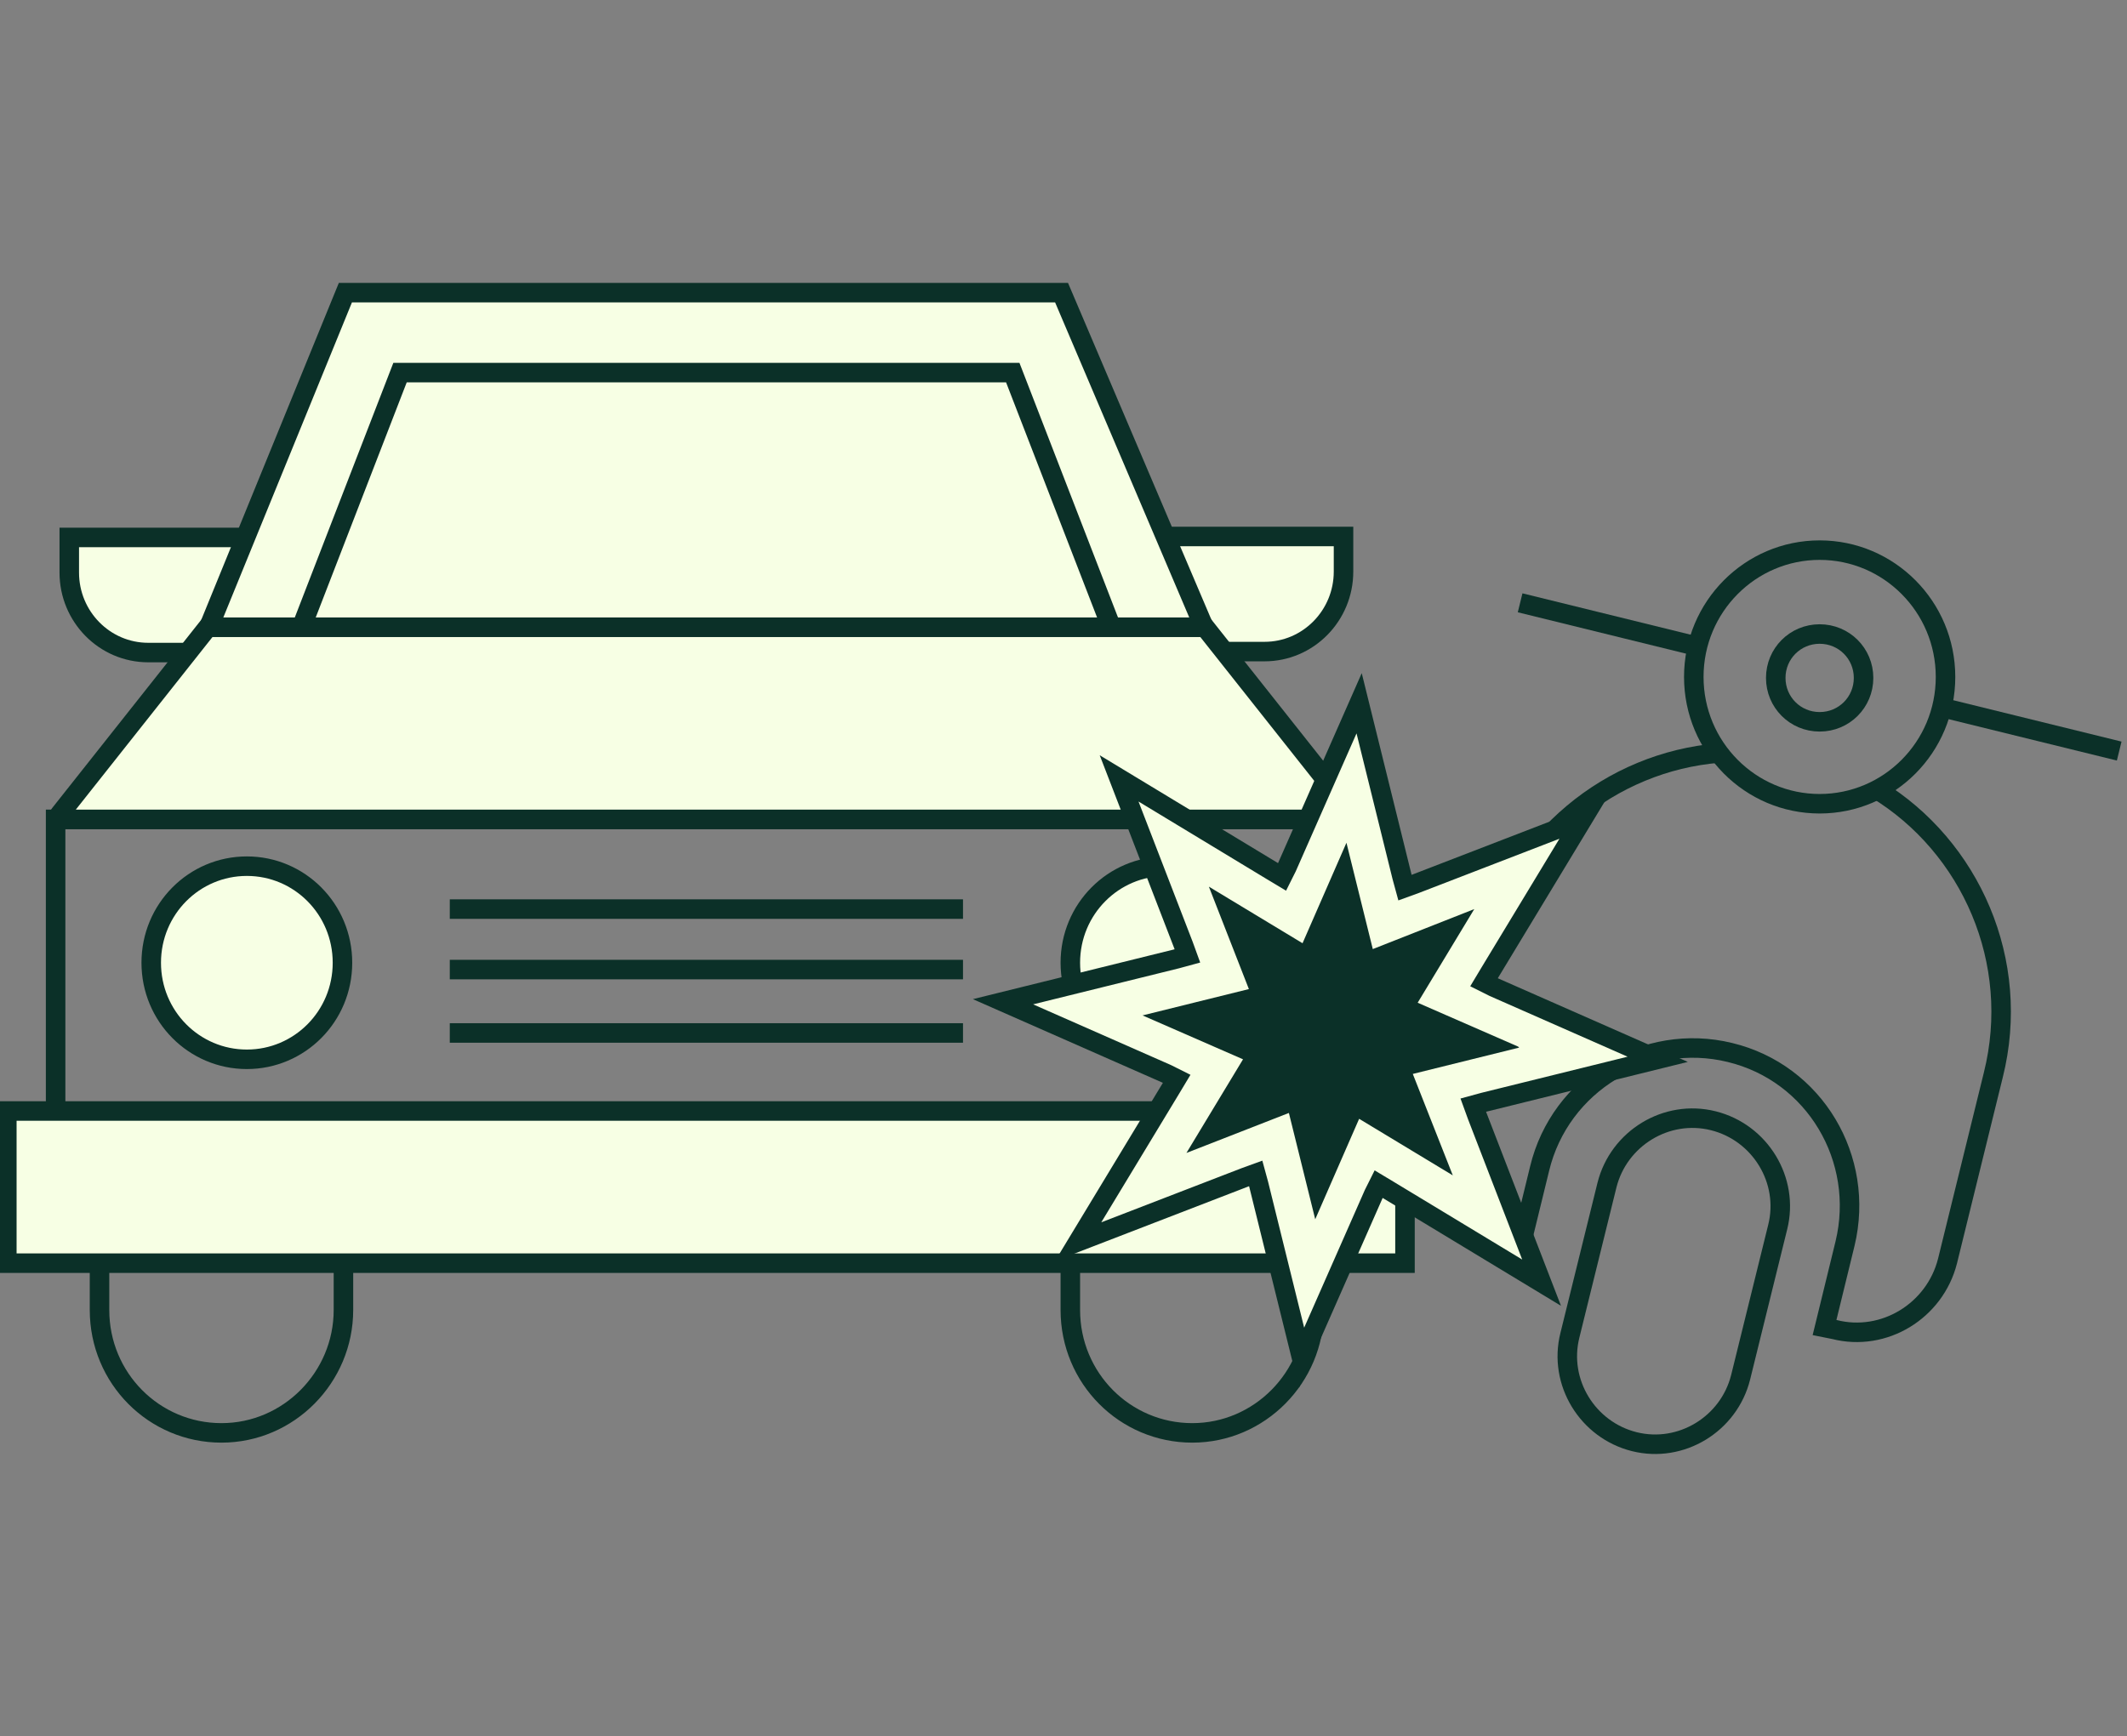
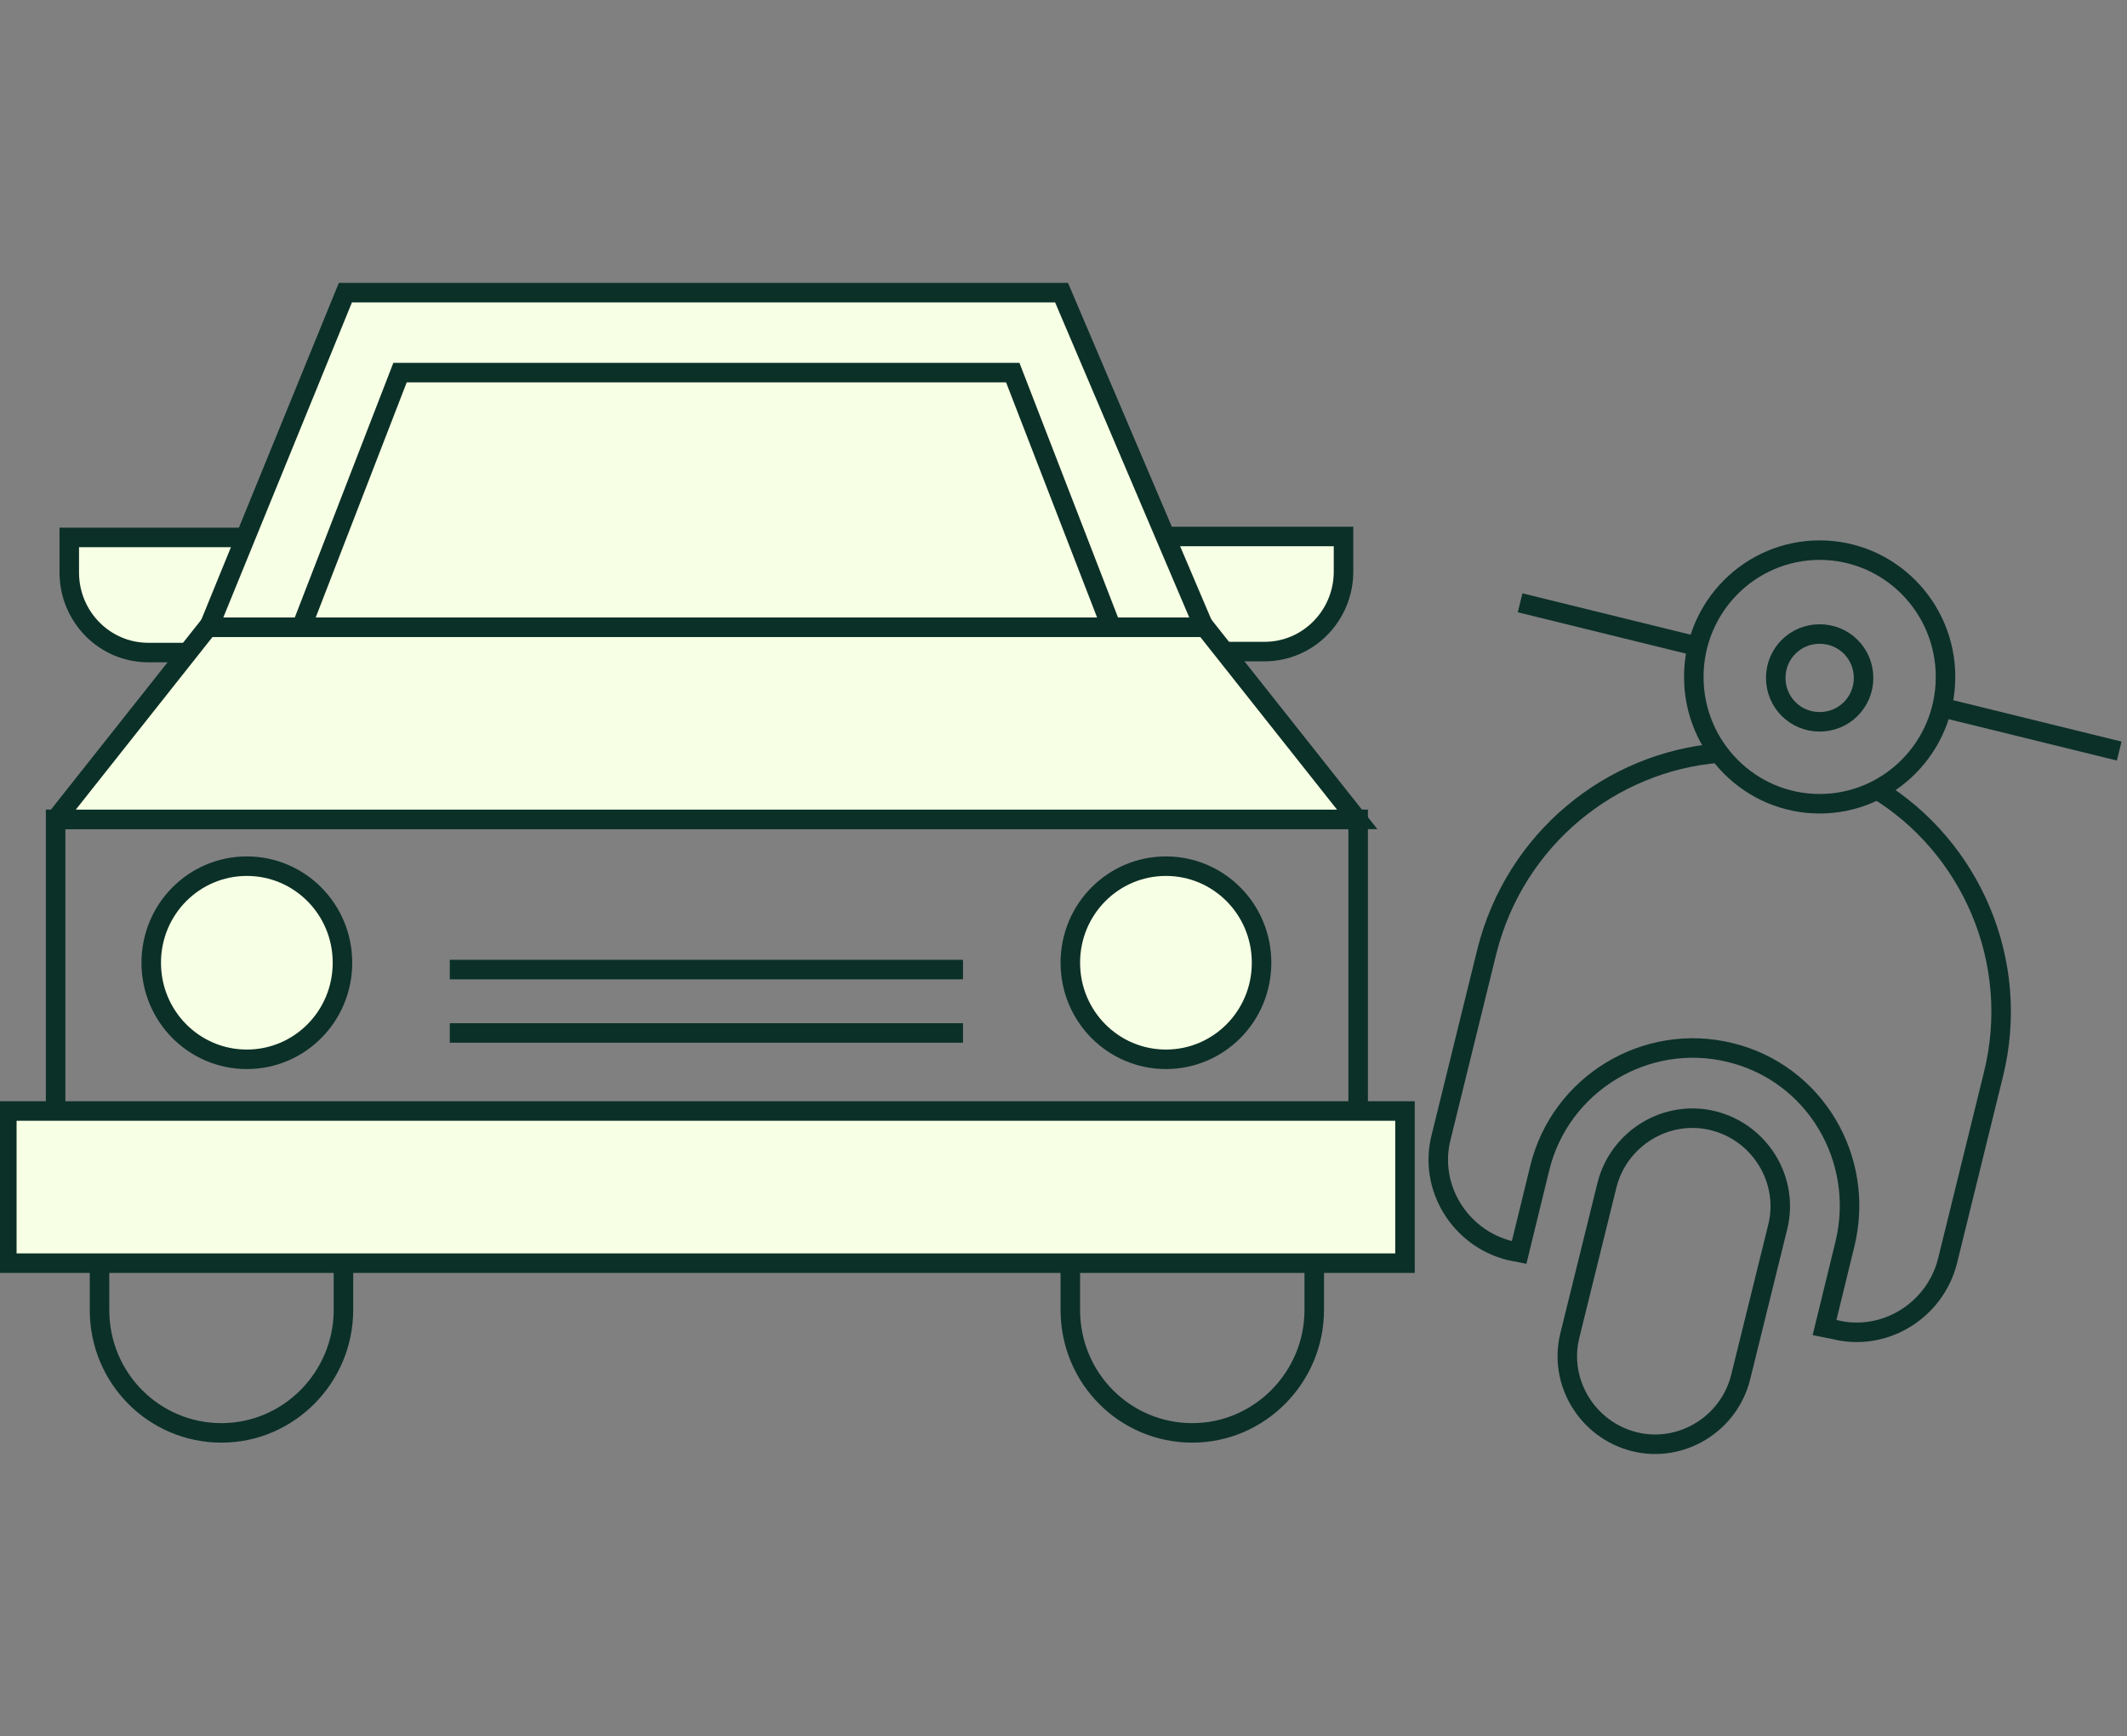
<svg xmlns="http://www.w3.org/2000/svg" id="Capa_1" version="1.1" viewBox="0 0 218 178">
  <rect x="0" y="0" width="218" height="178" fill="#808080" stroke="none" />
  <defs>
    <style>
      .st0, .st1 {
        stroke-miterlimit: 10;
      }

      .st0, .st1, .st2 {
        stroke: #0b3028;
        stroke-width: 2px;
      }

      .st0, .st2 {
        fill: #f7ffe4;
      }

      .st3 {
        fill: #0b3028;
      }

      .st1 {
        fill: none;
      }
    </style>
  </defs>
  <path class="st1" d="M139.1,84H5.7v31.2h133.5v-31.2Z" />
  <path class="st0" d="M25.3,108.6c5.4,0,9.8-4.4,9.8-9.9s-4.4-9.9-9.8-9.9-9.8,4.4-9.8,9.9,4.4,9.9,9.8,9.9Z" />
  <path class="st0" d="M119.5,108.6c5.4,0,9.8-4.4,9.8-9.9s-4.4-9.9-9.8-9.9-9.8,4.4-9.8,9.9,4.4,9.9,9.8,9.9Z" />
  <path class="st1" d="M10.1,121.7h25.1v12.6c0,6.9-5.6,12.6-12.5,12.6s-12.5-5.6-12.5-12.6v-12.6Z" />
  <path class="st1" d="M109.6,121.7h25.1v12.6c0,6.9-5.6,12.6-12.5,12.6s-12.5-5.6-12.5-12.6v-12.6Z" />
  <path class="st0" d="M7.1,55.1h25v11.8H15.2c-4.5,0-8.1-3.7-8.1-8.2v-3.6Z" />
  <path class="st0" d="M129.6,66.8h-16.9v-11.8h25v3.6c0,4.5-3.6,8.2-8.1,8.2Z" />
  <path class="st0" d="M6.1,83.5l15.2-19.2h102.2l15.6,19.7H6.3c-.3,0-.4-.3-.2-.5h0Z" />
  <path class="st0" d="M123.4,64.3H21.4l14-34.3h73.4l14.6,34.3Z" />
  <path class="st1" d="M30.9,64.3l10.1-26.1h62.8l10.1,26.1" />
-   <path class="st1" d="M46.1,93.2h52.6" />
  <path class="st1" d="M46.1,99.4h52.6" />
  <path class="st1" d="M46.1,105.9h52.6" />
  <path class="st0" d="M144,113.9H.7v15.6h143.3v-15.6Z" />
  <path class="st1" d="M182.2,125.8c1.2-4.8-1.8-9.7-6.6-10.9-4.8-1.2-9.7,1.8-10.9,6.6l-3.8,15.4c-1.2,4.8,1.8,9.7,6.6,10.9,4.8,1.2,9.7-1.8,10.9-6.6l3.8-15.4Z" />
  <path class="st1" d="M176.2,77.2c-11.1.9-20.9,8.8-23.8,20.3l-4.7,19.1c-1.3,5.1,1.9,10.3,7,11.6l1,.2,2.1-8.6c2.1-8.7,10.9-14,19.5-11.9,8.7,2.1,13.9,10.9,11.8,19.6l-2.1,8.6,1,.2c5.1,1.3,10.3-1.9,11.6-7l4.7-19.1c2.9-11.6-2.3-23.4-12-29.3" />
  <path class="st1" d="M186.5,82.4c7.1,0,12.9-5.8,12.9-13s-5.8-13-12.9-13-12.9,5.8-12.9,13,5.8,13,12.9,13Z" />
  <path class="st1" d="M186.5,74c2.5,0,4.5-2,4.5-4.5s-2-4.5-4.5-4.5-4.5,2-4.5,4.5,2,4.5,4.5,4.5Z" />
  <path class="st1" d="M155.8,61.8l18.7,4.6" />
  <path class="st1" d="M198.5,72.4l18.7,4.6" />
-   <path class="st2" d="M151.4,114.4l6.6,17.1-15.7-9.5-1-.6-.5,1-7.4,16.8-4.4-17.8-.3-1.1-1.1.4-17.1,6.6,9.5-15.7.6-1-1-.5-16.8-7.4,17.8-4.4,1.1-.3-.4-1.1-6.6-17.1,15.7,9.5,1,.6.5-1,7.4-16.8,4.4,17.8.3,1.1,1.1-.4,17.1-6.6-9.5,15.7-.6,1,1,.5,16.8,7.4-17.8,4.4-1.1.3.4,1.1Z" />
-   <path class="st3" d="M155.7,107.4l-10.9,2.7,4.1,10.4-9.6-5.8-4.5,10.3-2.7-10.9-10.5,4.1,5.8-9.6-10.3-4.5,10.9-2.7-4.1-10.5,9.6,5.8,4.5-10.3,2.7,10.9,10.4-4.1-5.8,9.6,10.3,4.5Z" />
</svg>